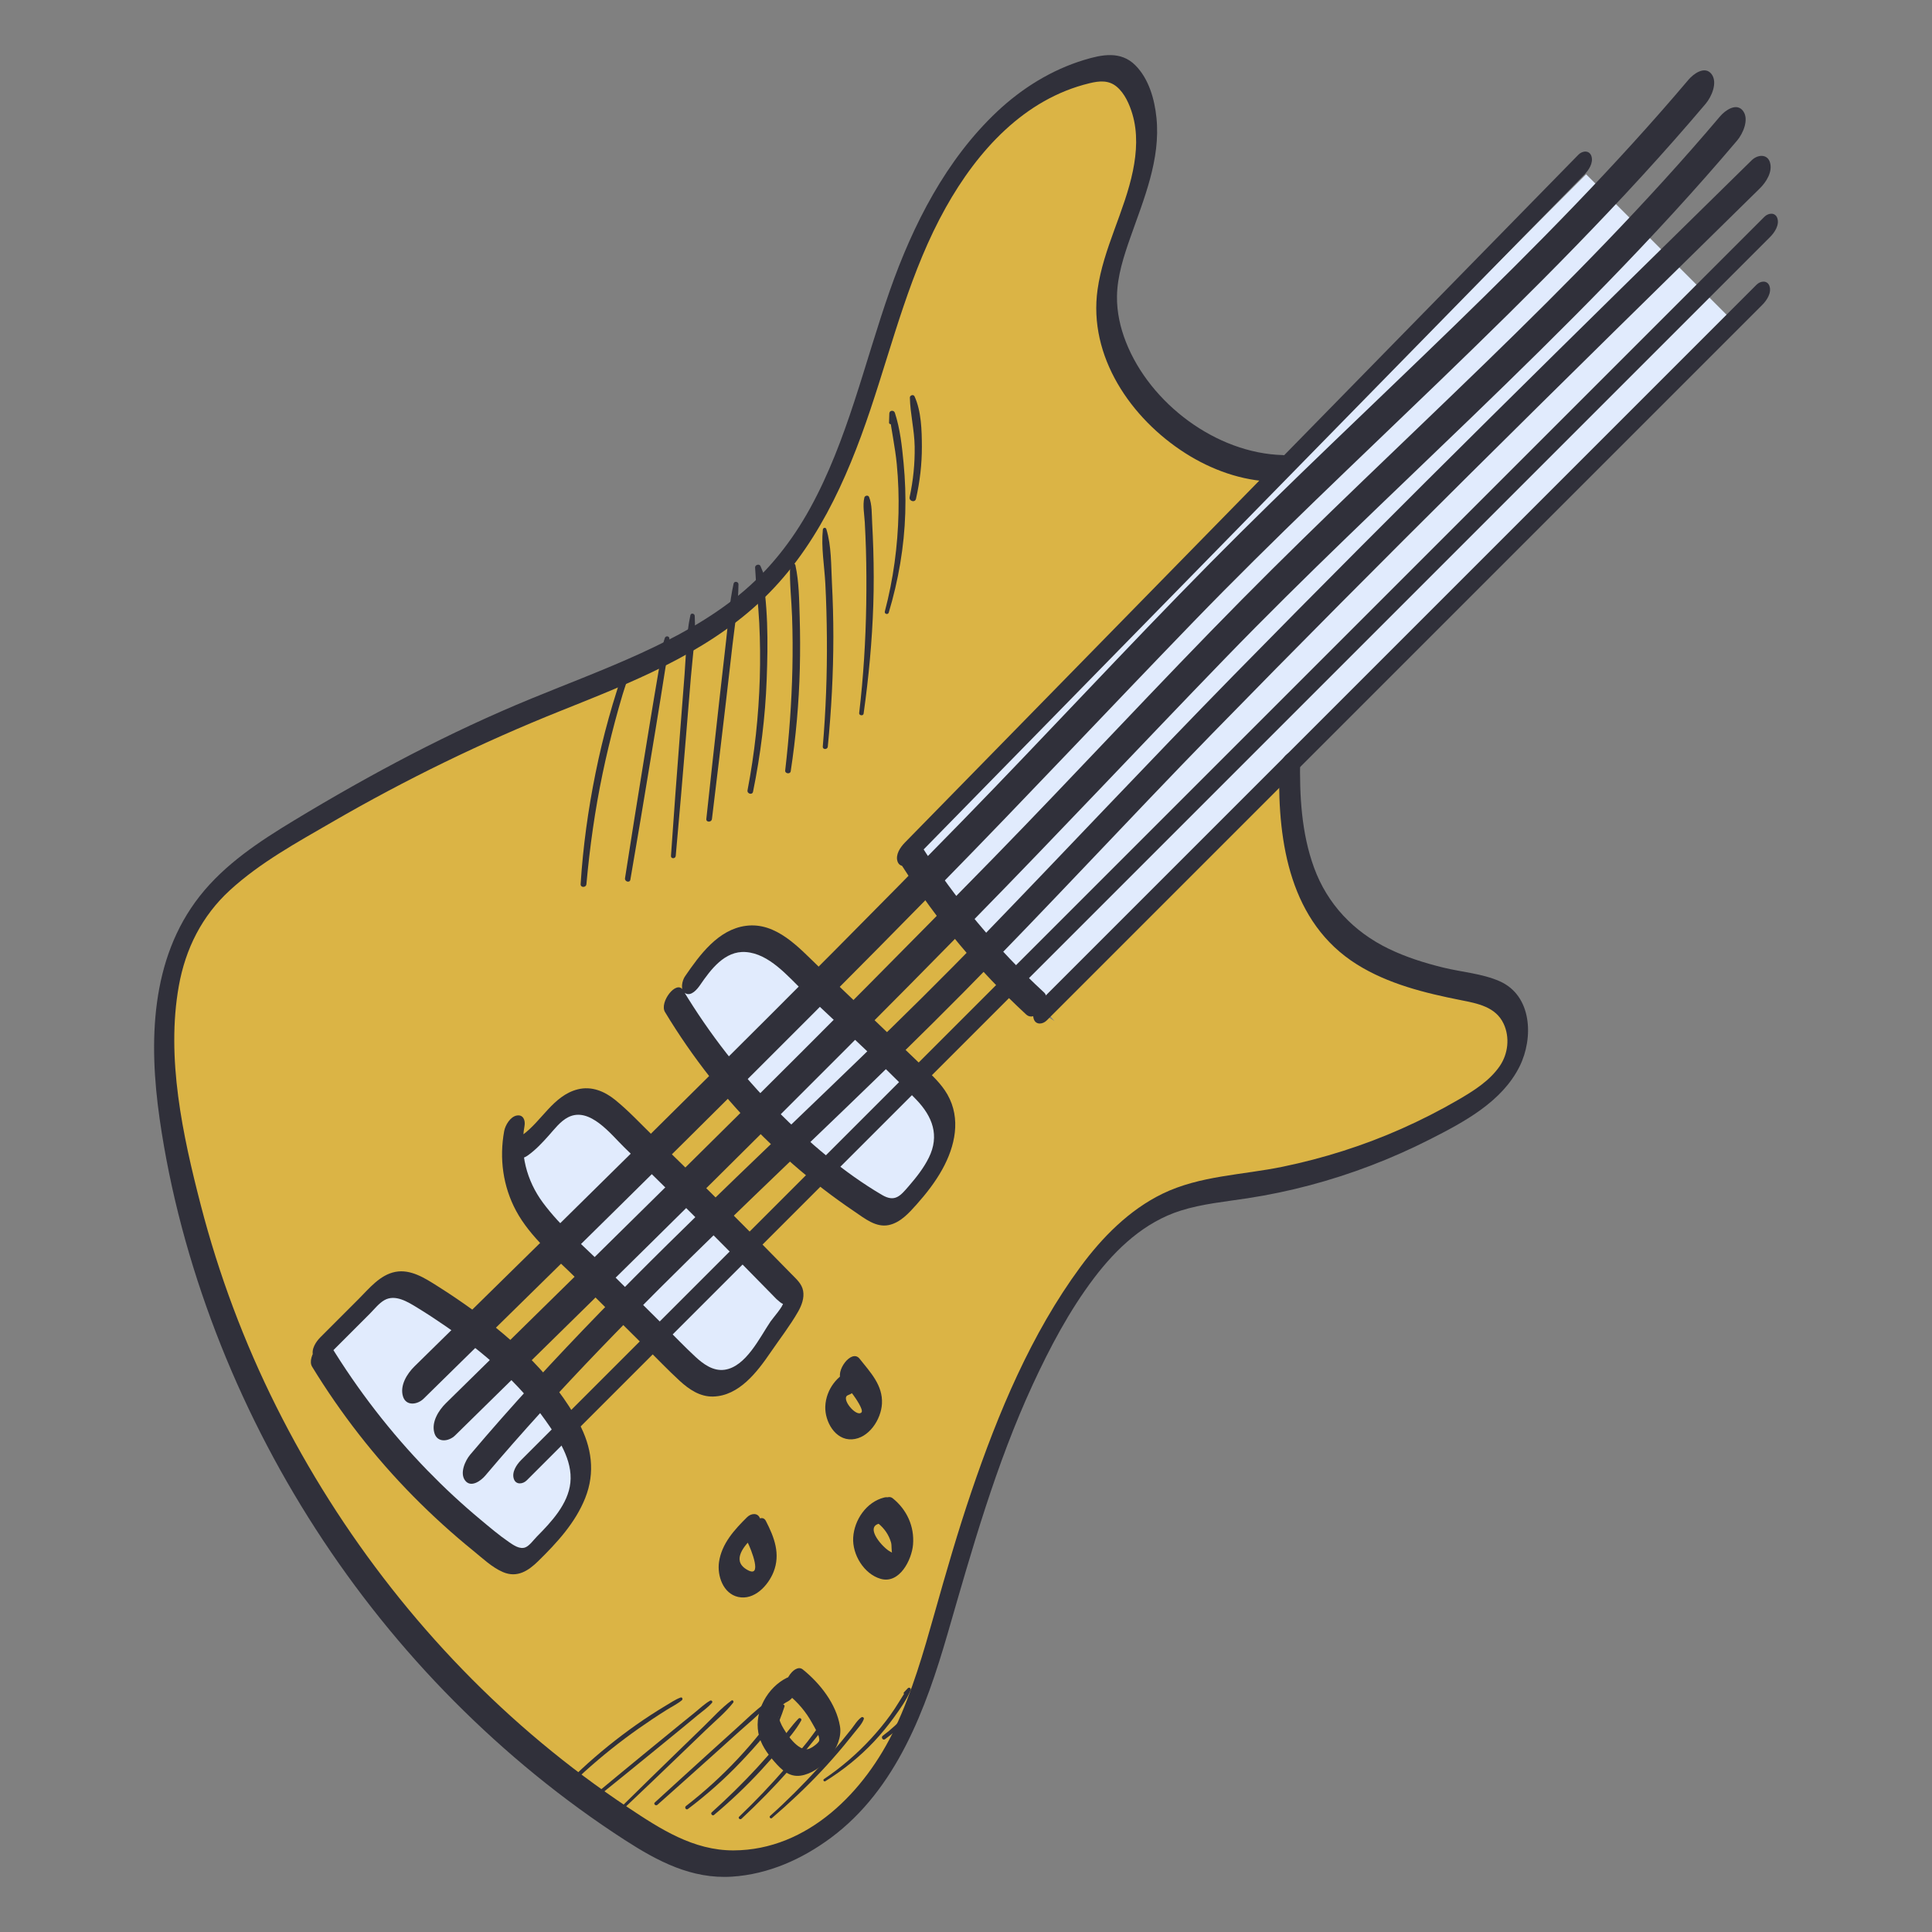
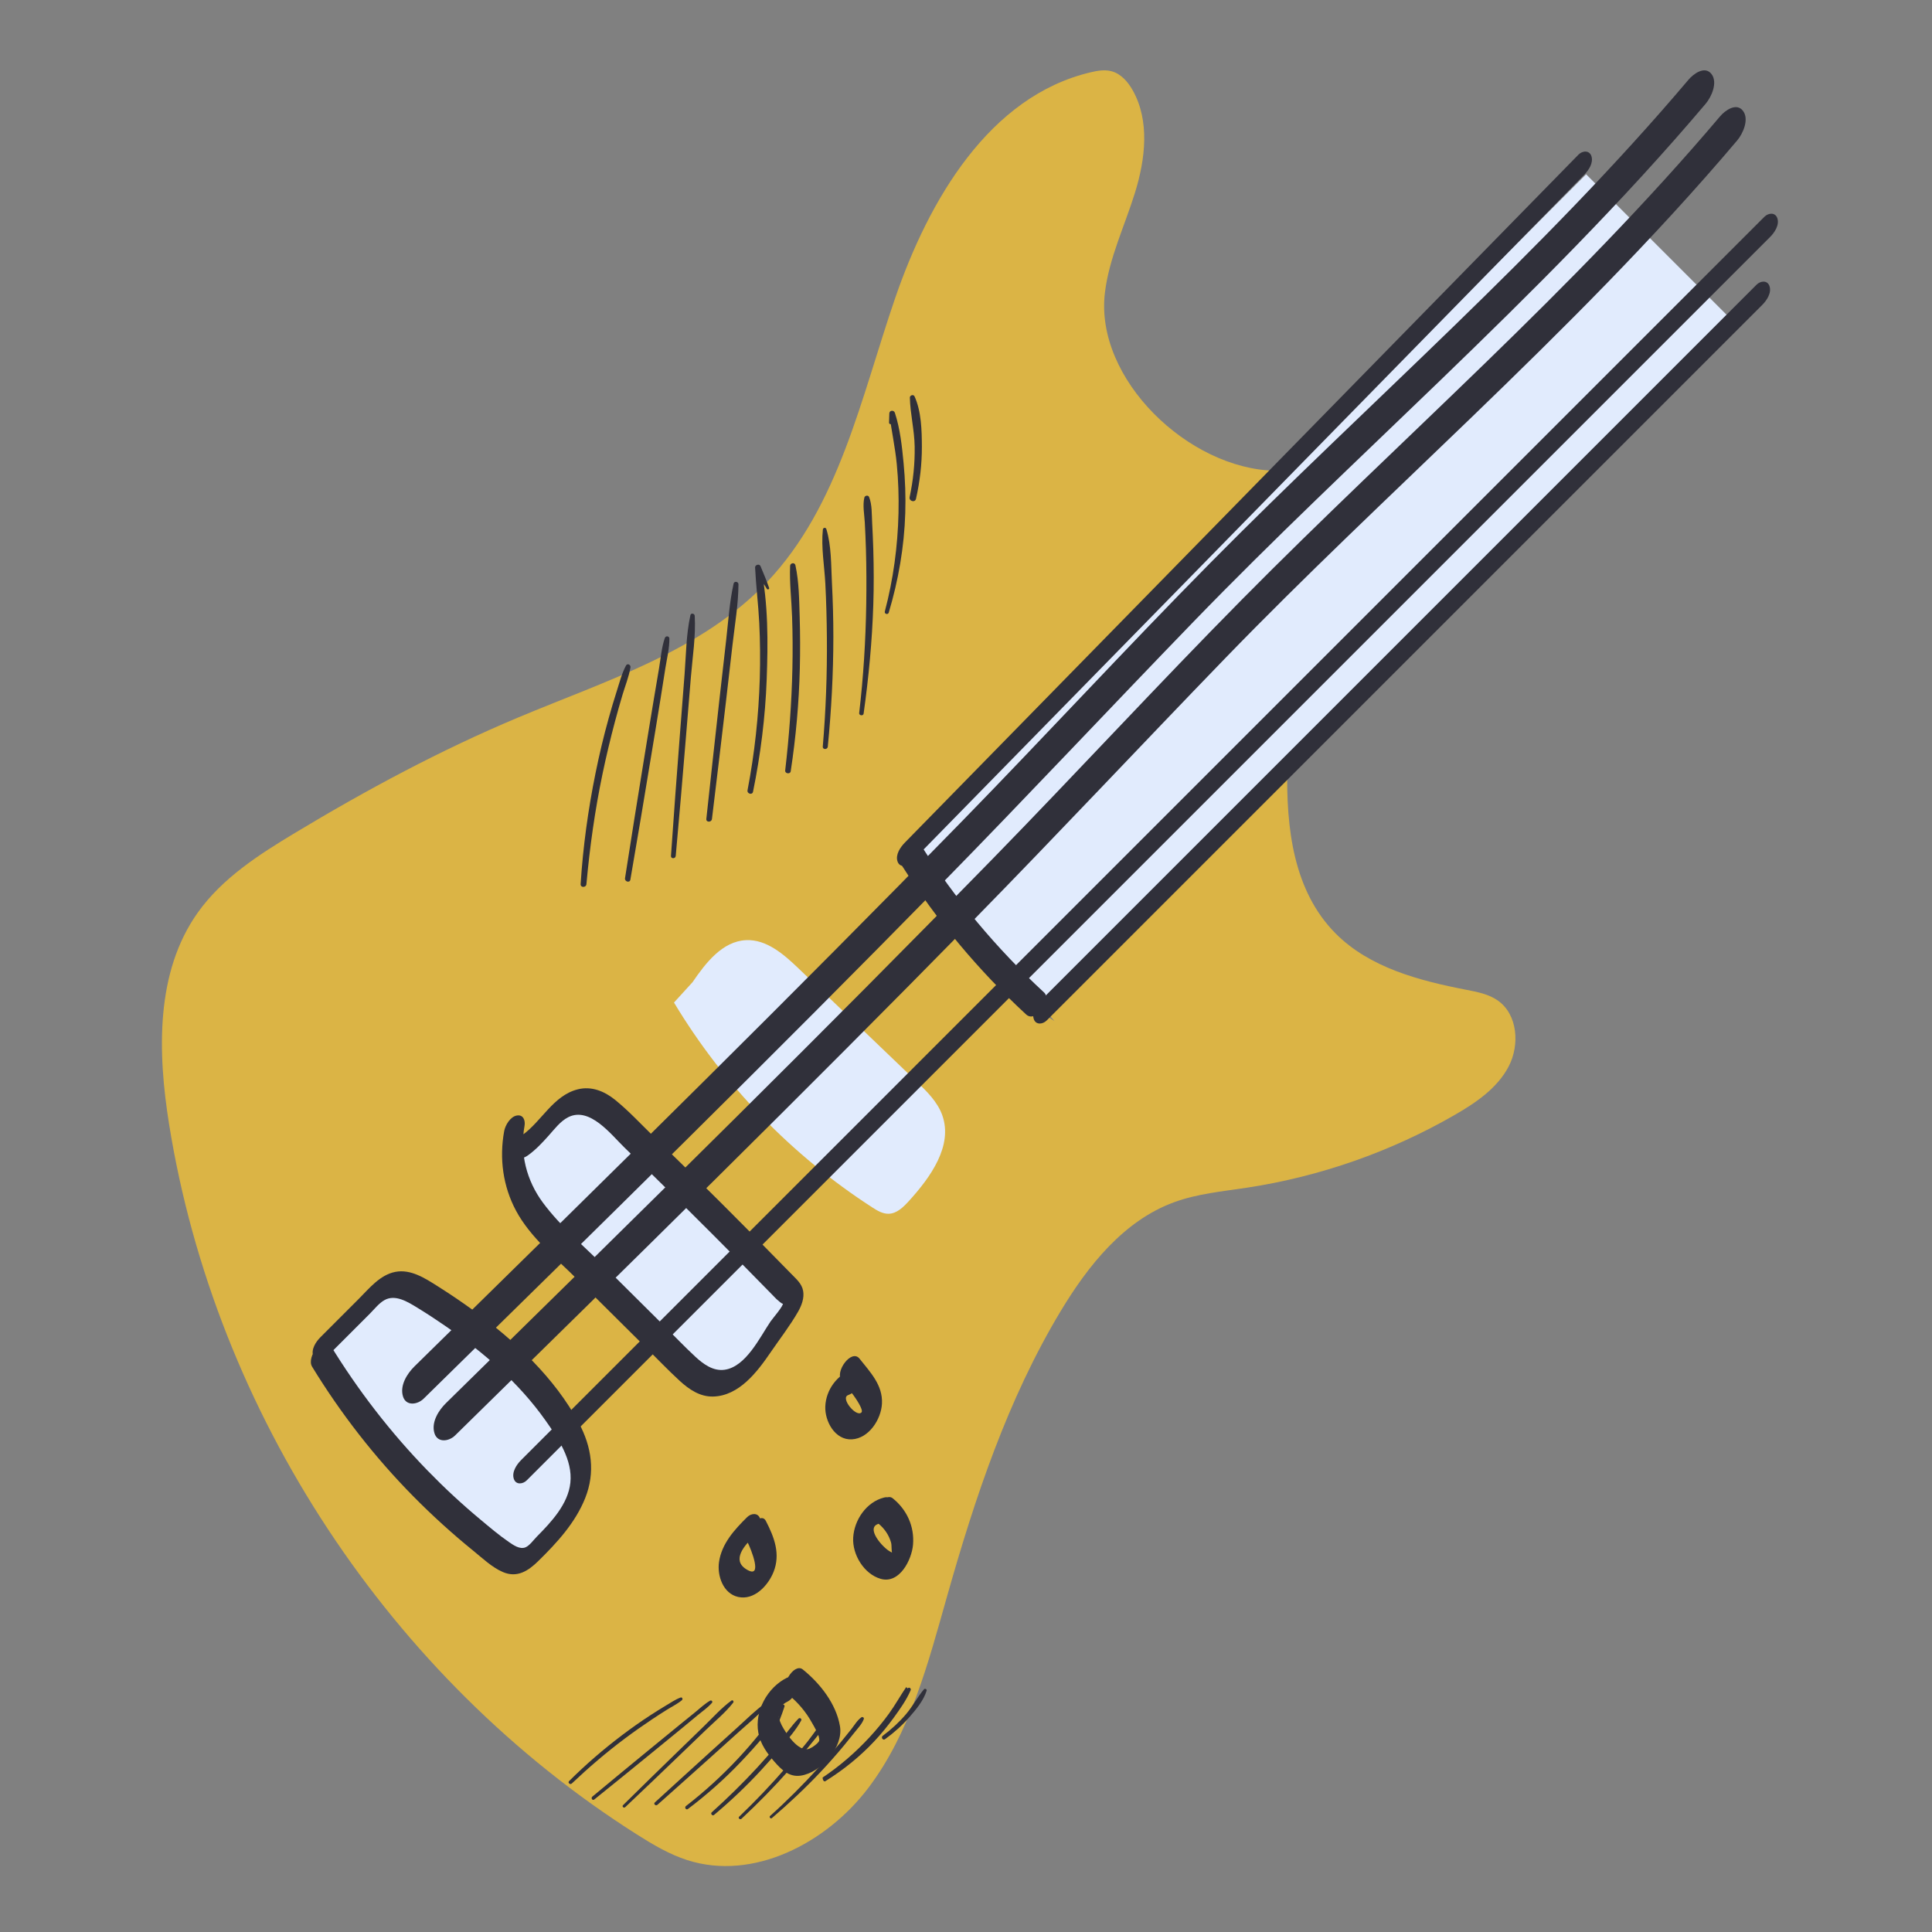
<svg xmlns="http://www.w3.org/2000/svg" version="1.2" baseProfile="tiny" id="Слой_1" x="0px" y="0px" viewBox="0 0 998.4 998.4" overflow="visible" xml:space="preserve">
  <rect x="0" y="0" width="998.4" height="998.4" fill="#808080" stroke="none" />
  <g>
    <polygon fill="#E1EBFD" points="892.878,163.289 819.659,90.071 448.475,461.255 503.946,483.017    536.729,519.438  " />
    <path fill="#DBB445" d="M355.053,961.215c-9.211-2.967-17.635-7.975-25.811-13.153   C201.702,867.307,111.333,730.2,87.408,581.146   c-5.997-37.372-7.11-78.793,14.853-109.627   c12.612-17.696,31.429-29.806,50.046-41.019   c37.124-22.349,75.408-42.92,115.368-59.682   c45.447-19.064,94.882-34.358,128.792-70.137   c37.124-39.165,48.5-95.176,65.988-146.233   c17.473-51.058,48.778-104.82,101.327-117.123   c3.501-0.827,7.195-1.43,10.664-0.494c4.853,1.313,8.439,5.456,10.904,9.837   c8.879,15.773,6.561,35.478,1.221,52.766   c-5.34,17.302-13.439,33.933-15.595,51.9   c-5.332,44.497,43.276,91.157,88.082,91.93l156.898-156.898   c-116.056,118.529-232.104,237.051-348.161,355.564l-4.281,1.886   c26.815,24.574,52.294,50.609,76.273,77.958l-1.592,1.592l6.692,4.25   c-1.692-1.955-3.385-3.91-5.1-5.842l125.453-125.453   c-0.672,31.785,3.184,64.11,24.922,86.034   c17.573,17.712,43.175,24.412,67.665,29.165   c5.611,1.098,11.43,2.203,16.112,5.464c10.379,7.21,11.53,23.013,5.657,34.203   c-5.873,11.19-16.885,18.663-27.828,24.969   c-32.998,19.026-69.574,31.846-107.231,37.588   c-12.72,1.932-25.703,3.107-37.789,7.527   c-25.935,9.49-44.358,32.58-58.6,56.235   c-27.372,45.47-44.296,96.397-58.747,147.462   c-9.776,34.52-18.995,70.323-40.641,98.924   C427.107,952.498,389.194,972.25,355.053,961.215z" />
-     <path fill="#30303A" d="M661.063,398.091c-0.702,37.567,5.675,78.669,40.12,100.27   c16.159,10.134,35.218,14.816,53.729,18.482   c8.605,1.704,18.036,3.43,22.134,12.225c3.266,7.008,2.302,15.521-2.006,21.823   c-5.243,7.671-13.58,12.866-21.462,17.451c-9.487,5.519-19.29,10.503-29.319,14.958   c-19.665,8.737-40.336,15.27-61.405,19.627   c-20.754,4.292-42.76,4.551-62.122,13.965   c-17.187,8.357-31.145,22.51-42.361,37.735   c-25.505,34.621-42.579,75.625-56.336,116.106   c-7.109,20.92-13.22,42.143-19.218,63.402   c-5.634,19.967-11.428,40.122-20.308,58.936   c-15.368,32.561-44.973,63.044-83.449,63.158   c-20.744,0.061-37.811-11.062-54.492-22.161   c-15.537-10.338-30.505-21.528-44.836-33.48   c-57.012-47.548-103.759-107.37-136.961-173.722   c-16.615-33.204-29.723-68.194-39.025-104.139   c-9.33-36.056-18.001-76.033-11.329-113.253   c3.438-19.177,11.934-36.173,26.378-49.412   c15.56-14.262,34.53-24.633,52.692-35.155   c38.193-22.127,77.633-41.321,118.611-57.706   c36.012-14.399,73.355-29.02,102.245-55.785   c28.959-26.83,45.173-63.144,57.515-99.953   c11.789-35.163,20.629-71.6,38.876-104.191   c16.387-29.269,40.534-56.141,74.313-64.266   c5.039-1.212,9.891-1.712,14.105,1.857c4.07,3.447,6.515,9.022,8.006,14.002   c2.866,9.569,2.275,19.727,0.299,29.406   c-4.285,20.98-15.268,40.032-18.272,61.374   c-4.86,34.53,17.238,66.674,45.417,84.592   c13.446,8.55,29.087,14.218,45.104,14.655   c5.839,0.159,11.646-13.546,5.16-13.723c-34.358-0.936-68.529-26.642-81.011-58.397   c-2.985-7.595-4.76-15.591-4.632-23.774c0.162-10.401,3.527-20.644,6.94-30.364   c6.966-19.836,15.635-40.22,13.463-61.737   c-0.967-9.578-3.945-20.202-10.949-27.194c-7.547-7.534-17.315-5.512-26.569-2.686   c-16.774,5.122-31.971,14.574-44.715,26.547   c-26.486,24.884-43.608,58.585-55.521,92.496   c-13.211,37.605-21.875,77.359-41.209,112.535   c-9.378,17.062-21.362,32.277-36.455,44.642   c-15.439,12.649-33.171,22.174-51.261,30.442   c-18.445,8.43-37.443,15.557-56.196,23.257   c-21.16,8.688-41.882,18.384-62.189,28.909   c-20.572,10.662-40.738,22.11-60.56,34.105   c-17.831,10.79-35.733,22.545-48.767,39.109   c-25.651,32.598-26.375,75.712-20.764,114.976   c5.397,37.768,15.446,74.961,29.102,110.563   c27.272,71.097,69.361,136.447,123.037,190.478   c26.77,26.947,56.322,51.154,88.234,71.769   c17.011,10.988,34.575,20.29,55.411,18.956   c18.774-1.202,36.254-9.015,51.22-20.148   c33.872-25.195,48.994-66.597,60.297-105.669   c12.606-43.574,24.841-87.201,43.927-128.504   c8.815-19.076,18.896-38.17,31.614-54.964   c11.606-15.327,26.174-29.033,44.872-34.912   c11.138-3.502,22.822-4.593,34.312-6.349c10.886-1.663,21.68-3.912,32.324-6.734   c21.463-5.689,42.362-13.695,62.156-23.759   c17.526-8.911,37.227-19.336,46.33-37.732   c7.214-14.58,6.523-36.581-10.444-44.006   c-8.977-3.928-19.448-4.67-28.919-6.984c-9.712-2.373-19.283-5.383-28.302-9.743   c-18.044-8.723-31.694-23.019-38.594-41.944   c-6.552-17.97-7.523-37.319-7.169-56.266c0.062-3.321-2.782-4.534-5.511-3.182   C663.18,390.484,661.127,394.662,661.063,398.091L661.063,398.091z" />
    <path fill="#30303A" d="M815.707,79.914c-90.418,92.343-180.835,184.687-271.253,277.03   c-25.634,26.18-51.268,52.36-76.901,78.539   c-2.303,2.353-4.911,6.188-3.733,9.694c1.048,3.118,4.632,2.838,6.677,0.748   c90.418-92.343,180.835-184.687,271.253-277.03   c25.634-26.18,51.268-52.36,76.901-78.539c2.303-2.353,4.911-6.188,3.733-9.694   C821.336,77.544,817.753,77.825,815.707,79.914L815.707,79.914z" />
    <path fill="#30303A" d="M540.895,527.352c47.989-47.989,95.977-95.977,143.966-143.966   c48.224-48.224,96.448-96.448,144.672-144.672   c27.052-27.052,54.105-54.105,81.157-81.157c2.323-2.323,4.904-6.21,3.733-9.694   c-1.056-3.141-4.616-2.809-6.677-0.748c-47.989,47.989-95.977,95.977-143.966,143.966   c-48.224,48.224-96.448,96.448-144.672,144.672   c-27.052,27.052-54.105,54.105-81.157,81.157c-2.323,2.323-4.904,6.21-3.733,9.694   C535.273,529.745,538.833,529.413,540.895,527.352L540.895,527.352z" />
    <g>
      <path fill="#E1EBFD" d="M357.889,507.557c6.867-10.07,15.507-21.18,27.684-21.719    c10.607-0.469,19.54,7.382,27.205,14.728    c20.277,19.433,40.555,38.866,60.832,58.298    c5.338,5.116,10.852,10.496,13.333,17.461    c5.607,15.741-6.023,31.991-17.275,44.344c-2.852,3.131-6.214,6.469-10.448,6.565    c-3.074,0.07-5.882-1.62-8.465-3.289    c-41.615-26.874-76.959-63.394-102.456-105.866L357.889,507.557z" />
      <path fill="#E1EBFD" d="M271.407,592.554c10.638-7.239,17.092-22.871,29.956-22.582    c6.924,0.155,12.616,5.246,17.606,10.049    c29.877,28.759,59.287,58.003,88.215,87.717c1.078,1.107,2.201,2.297,2.533,3.806    c0.487,2.211-0.845,4.372-2.116,6.246c-4.422,6.519-8.843,13.039-13.265,19.558    c-6.278,9.257-14.994,19.672-26.068,18.099    c-6.359-0.903-11.381-5.668-15.939-10.194    c-20.862-20.715-41.724-41.43-62.586-62.145    c-6.079-6.036-12.217-12.146-16.734-19.425    c-7.263-11.705-9.896-26.199-7.215-39.71L271.407,592.554z" />
      <path fill="#E1EBFD" d="M167.057,697.023c8.475-8.479,16.949-16.958,25.424-25.437    c2.613-2.615,5.372-5.319,8.9-6.423c6.127-1.917,12.54,1.478,17.994,4.864    c28.286,17.559,55.239,38.852,72.549,67.292    c4.144,6.808,7.77,14.222,8.284,22.174    c1.12,17.32-12.263,31.784-24.69,43.902c-1.589,1.55-3.259,3.149-5.372,3.829    c-4.306,1.385-8.739-1.423-12.346-4.153    c-36.65-27.745-68.002-62.462-91.88-101.74L167.057,697.023z" />
    </g>
-     <path fill="#30303A" d="M361.786,509.045c5.463-7.956,12.737-17.815,23.562-17.062   c12.165,0.846,21.678,12.432,29.851,20.265   c19.406,18.598,39.688,36.612,58.303,56   c8.402,8.751,12.132,18.582,6.479,30.017c-2.639,5.339-6.394,10.088-10.264,14.576   c-4.402,5.106-7.187,8.614-13.902,4.675   c-19.795-11.613-38.057-27.355-54.209-43.548   c-18.675-18.722-34.989-39.684-48.656-62.316   c-3.323-5.503-12.345,6.294-9.304,11.33   c14.237,23.576,31.351,45.336,51,64.642   c9.712,9.543,19.983,18.529,30.779,26.827   c5.236,4.025,10.596,7.89,16.069,11.587c5.179,3.498,11.126,8.466,17.835,7.03   c5.951-1.273,10.353-6.181,14.226-10.514c5.023-5.619,9.762-11.683,13.418-18.294   c6.618-11.968,9.734-26.153,2.641-38.636   c-3.208-5.646-8.13-10.099-12.766-14.545c-6.128-5.877-12.261-11.75-18.391-17.625   c-11.789-11.298-23.578-22.596-35.368-33.894   c-10.254-9.827-21.943-23.219-37.689-21.115   c-14.313,1.912-23.847,15.088-31.408,26.098c-1.471,2.143-2.678,7.114,0.147,8.745   C357.209,515.063,360.36,511.122,361.786,509.045L361.786,509.045z" />
    <path fill="#30303A" d="M272.879,597.014c4.006-2.86,7.358-6.485,10.633-10.134   c2.994-3.336,6.022-7.445,10.099-9.525c11.124-5.676,22.214,9.006,29.097,15.672   c20.48,19.835,40.739,39.897,60.771,60.184   c5.008,5.072,10.002,10.157,14.982,15.257c0.905,0.927,1.816,1.85,2.715,2.783   c-0.282-0.293,4.027,3.812,3.464,2.073c0.446,1.377-5.371,7.996-6.462,9.605   c-5.519,8.138-12.703,23.416-23.784,24.93   c-5.897,0.806-10.995-2.973-15.09-6.767   c-5.576-5.166-10.837-10.719-16.23-16.074   c-10.199-10.127-20.398-20.255-30.598-30.382   c-10.752-10.676-22.868-20.931-31.923-33.142   c-8.474-11.428-12.059-25.577-9.501-39.617c0.519-2.851-0.61-6.004-3.987-5.409   c-3.377,0.596-5.973,5.031-6.529,8.079c-2.566,14.081-0.637,28.523,6.167,41.179   c7.288,13.555,20.132,24.018,30.905,34.715   c12.054,11.969,24.107,23.937,36.161,35.906   c5.782,5.741,11.43,11.669,17.427,17.185c4.819,4.432,10.496,8.334,17.327,8.162   c13.443-0.338,22.826-12.786,29.71-22.858c4.721-6.909,10.041-13.751,14.2-21.014   c1.812-3.163,3.285-7.078,2.59-10.777c-0.686-3.646-3.416-5.972-5.9-8.518   c-23.528-24.119-47.375-47.927-71.531-71.417   c-6.446-6.269-12.7-13.042-19.694-18.709   c-5.523-4.475-12.236-7.271-19.388-5.448   c-12.653,3.225-18.587,16.486-28.577,23.619   C264.619,590.367,264.896,602.714,272.879,597.014L272.879,597.014z" />
    <path fill="#30303A" d="M168.529,701.483c5.179-5.182,10.358-10.363,15.537-15.545   c2.354-2.355,4.708-4.711,7.062-7.066c2.307-2.308,4.655-5.36,7.506-6.988   c5.625-3.212,12.147,0.922,16.99,3.877c5.139,3.135,10.171,6.464,15.124,9.884   c19.397,13.391,37.474,29.042,51.144,48.39   c6.487,9.181,14.117,20.398,12.854,32.206   c-1.182,11.051-9.849,20.274-17.299,27.809c-1.631,1.649-3.789,4.699-5.898,5.562   c-2.965,1.214-6.313-1.203-8.61-2.779c-5.13-3.519-9.942-7.631-14.717-11.609   c-9.499-7.914-18.566-16.326-27.186-25.189   c-19.205-19.746-36.103-41.632-50.464-65.131   c-3.359-5.497-12.372,6.31-9.304,11.33   c14.806,24.227,32.31,46.737,52.25,66.957   c9.847,9.985,20.253,19.439,31.15,28.266c4.724,3.826,9.634,8.573,15.292,10.968   c7.291,3.086,13.009-0.628,18.161-5.677c9.687-9.493,19.203-19.814,24.294-32.599   c5.286-13.275,3.358-26.422-3.273-38.796   c-12.549-23.418-32.971-42.418-54.185-57.932   c-6.194-4.53-12.568-8.811-19.055-12.91c-6.336-4.003-13.693-8.758-21.574-7.248   c-7.974,1.529-13.538,8.559-18.97,13.994   c-6.591,6.595-13.183,13.189-19.774,19.784c-2.323,2.324-4.904,6.21-3.733,9.694   C162.907,703.875,166.468,703.545,168.529,701.483L168.529,701.483z" />
    <path fill="#30303A" d="M386.107,784.004c-6.559,6.469-13.162,13.696-14.541,23.193   c-1.03,7.092,2.125,16.311,9.872,18.054c8.308,1.869,15.489-5.85,18.293-12.871   c3.72-9.315,0.393-18.003-3.956-26.407c-2.867-5.539-12.005,6.111-9.304,11.33   c1.302,2.515,8.37,19.427-0.863,13.614c-7.66-4.822-0.67-12.413,3.445-16.471   c2.336-2.304,4.899-6.225,3.733-9.694   C391.723,781.596,388.178,781.961,386.107,784.004L386.107,784.004z" />
    <path fill="#30303A" d="M440.828,707.468c-8.118,2.857-13.988,10.647-14.34,19.329   c-0.311,7.646,4.99,17.494,13.743,17.013c8.81-0.484,15.09-10.33,15.534-18.384   c0.53-9.62-6.043-16.305-11.584-23.306c-4.168-5.267-12.919,6.762-9.304,11.33   c1.983,2.505,4.156,4.87,6.065,7.432c0.962,1.291,5.433,7.68,4.257,8.991   c-2.549,2.842-11.151-7.426-6.913-8.917c3.381-1.19,5.931-4.561,6.529-8.079   C445.222,710.478,444.273,706.256,440.828,707.468L440.828,707.468z" />
    <path fill="#30303A" d="M456.849,773.889c-9.115,2.289-15.41,11.555-15.948,20.704   c-0.509,8.674,5.513,18.798,14.191,21.298   c9.742,2.807,16.082-9.841,16.734-17.657c0.784-9.408-3.186-18.077-10.471-23.946   c-4.532-3.65-12.433,9.017-7.5,12.99c3.131,2.522,5.484,5.915,6.597,9.795   c0.482,1.678,0.062,4.248,0.674,5.713c-0.477,1.585-0.126,1.512,1.053-0.217   c-0.788-0.062-1.501-0.31-2.139-0.744c-3.56-1.735-13.344-12.537-5.733-14.449   C459.722,786.017,464.22,772.038,456.849,773.889L456.849,773.889z" />
    <path fill="#30303A" d="M406.662,867.02c-10.075,4.988-16.803,17.185-14.781,28.394   c1.041,5.773,4.5,10.599,8.279,14.931c3.625,4.154,7.652,8.136,13.621,7.254   c10.598-1.566,22.111-14.722,20.297-25.516   c-1.952-11.616-10.311-22.199-19.24-29.373c-4.539-3.647-12.437,9.023-7.5,12.99   c5.039,4.049,9.221,9.033,12.338,14.704c1.193,2.171,3.981,6.485,3.679,9.042   c-0.139,1.18-3.847,3.937-5.61,4.389c-5.375,1.38-11.641-8.143-13.756-12.228   c-2.552-4.931-2.348-9.631,2.88-12.219c3.062-1.516,5.477-5.792,5.303-9.186   C412.003,866.892,409.591,865.57,406.662,867.02L406.662,867.02z" />
    <path fill="#30303A" d="M466.395,447.799c17.913,28.135,39.366,53.808,63.872,76.433   c5.088,4.698,13.438-7.513,9.304-11.33   c-24.506-22.625-45.96-48.298-63.872-76.433   C472.214,430.994,463.237,442.84,466.395,447.799L466.395,447.799z" />
    <path fill="#30303A" d="M235.179,741.794c89.89-88.218,179.787-176.443,267.955-266.388   c43.731-44.612,86.417-90.204,129.858-135.087   c41.236-42.605,84.503-83.189,127.152-124.36   c47.651-45.999,94.762-92.754,137.567-143.361   c3.012-3.561,6.312-10.954,3.026-15.298c-3.399-4.492-9.309-0.188-11.861,2.83   c-75.789,89.602-164.851,166.515-247.203,249.809   c-43.349,43.844-85.131,89.235-128.194,133.366   c-43.751,44.836-87.958,89.226-132.402,133.375   c-50.003,49.672-100.306,99.04-150.609,148.407   c-3.84,3.768-7.674,9.863-5.972,15.51   C226.05,745.757,231.963,744.949,235.179,741.794L235.179,741.794z" />
    <path fill="#30303A" d="M218.923,722.793c89.89-88.218,179.787-176.443,267.955-266.388   c43.731-44.612,86.417-90.204,129.858-135.087   c41.236-42.605,84.503-83.189,127.152-124.36   c47.65-45.999,94.762-92.754,137.567-143.361   c3.012-3.561,6.312-10.954,3.026-15.298c-3.399-4.492-9.309-0.188-11.861,2.83   c-75.789,89.602-164.851,166.515-247.203,249.809   c-43.349,43.844-85.131,89.235-128.194,133.366   c-43.751,44.836-87.958,89.226-132.402,133.375   c-50.003,49.672-100.306,99.04-150.609,148.407   c-3.84,3.768-7.674,9.863-5.972,15.51   C209.795,726.757,215.708,725.949,218.923,722.793L218.923,722.793z" />
    <path fill="#30303A" d="M911.8,112.022c-83.788,83.788-167.577,167.576-251.365,251.365   c-83.318,83.318-166.635,166.635-249.953,249.953   c-47.072,47.072-94.144,94.144-141.216,141.216c-2.323,2.323-4.904,6.21-3.733,9.694   c1.056,3.141,4.616,2.809,6.677,0.748c83.788-83.788,167.577-167.576,251.365-251.365   c83.318-83.318,166.635-166.635,249.953-249.953   c47.072-47.072,94.144-94.144,141.216-141.216c2.323-2.323,4.904-6.21,3.733-9.694   C917.421,109.629,913.861,109.961,911.8,112.022L911.8,112.022z" />
-     <path fill="#30303A" d="M905.28,82.763c-89.89,88.218-179.787,176.443-267.955,266.388   c-43.644,44.524-86.245,90.027-129.601,134.822   c-41.322,42.694-84.671,83.368-127.41,124.625   c-47.563,45.915-94.583,92.582-137.309,143.096   c-2.624,3.102-5.54,9.603-2.647,13.386c2.992,3.913,8.131,0.181,10.378-2.476   c75.868-89.696,165.022-166.693,247.461-250.074   c43.348-43.844,85.131-89.235,128.194-133.366   c43.751-44.836,87.958-89.226,132.402-133.375   c50.003-49.672,100.306-99.04,150.609-148.407   c3.309-3.247,6.801-8.685,5.226-13.571   C913.19,79.349,908.149,79.948,905.28,82.763L905.28,82.763z" />
    <g>
      <g>
        <path fill="#30303A" d="M295.492,921.655c8.718-8.255,17.853-16.083,27.471-23.273     c4.613-3.453,9.339-6.768,14.133-9.972c2.461-1.641,4.942-3.237,7.449-4.807     c2.566-1.615,5.489-3.049,7.826-4.972c0.644-0.524,0.216-1.722-0.681-1.393     c-2.656,0.976-5.166,2.707-7.595,4.15c-2.66,1.58-5.276,3.239-7.876,4.922     c-5.075,3.293-10.009,6.783-14.835,10.435     c-9.616,7.275-18.749,15.145-27.279,23.66     C293.241,921.261,294.626,922.473,295.492,921.655L295.492,921.655z" />
      </g>
      <g>
        <path fill="#30303A" d="M307.073,929.945c10.322-8.294,20.594-16.64,30.842-25.015     c5.008-4.089,10.032-8.161,15.015-12.278c2.548-2.112,5.106-4.221,7.653-6.332     c2.448-2.018,5.24-3.943,7.33-6.329c0.581-0.66-0.234-1.552-0.967-1.132     c-2.818,1.609-5.319,4.034-7.832,6.072c-2.572,2.081-5.144,4.164-7.716,6.246     c-5.023,4.068-10.006,8.184-15.015,12.278     c-10.121,8.299-20.227,16.623-30.293,24.998     C305.223,929.176,306.175,930.671,307.073,929.945L307.073,929.945z" />
      </g>
      <g>
        <path fill="#30303A" d="M323.1,933.883c9.407-8.897,18.764-17.85,28.097-26.828     c4.552-4.377,9.105-8.755,13.657-13.132     c4.704-4.526,10.015-8.908,14.049-14.05c0.468-0.604-0.229-1.574-0.919-1.071     c-5.093,3.722-9.5,8.663-14.014,13.053c-4.64,4.509-9.29,9.016-13.93,13.525     c-9.394,9.126-18.77,18.269-28.08,27.476     C321.25,933.555,322.386,934.554,323.1,933.883L323.1,933.883z" />
      </g>
      <g>
        <path fill="#30303A" d="M339.74,932.67c9.478-8.459,18.979-16.888,28.415-25.389     c4.594-4.142,9.199-8.284,13.793-12.426c4.803-4.322,9.954-8.471,14.263-13.282     c0.581-0.66-0.286-1.74-1.034-1.199c-4.921,3.574-9.304,7.964-13.815,12.042     c-4.822,4.363-9.654,8.724-14.475,13.087     c-9.53,8.614-18.994,17.3-28.492,25.955     C337.526,932.247,338.884,933.438,339.74,932.67L339.74,932.67z" />
      </g>
      <g>
        <path fill="#30303A" d="M355.487,934.842c9.687-7.324,18.84-15.39,27.209-24.199     c8.237-8.663,16.676-18.104,22.622-28.527     c-0.574-0.203-1.157-0.408-1.741-0.613c-0.536,2.392-1.095,4.798-1.486,7.219     c-0.068,0.427,0.57,0.707,0.753,0.265c0.957-2.327,1.756-4.722,2.563-7.105     c0.294-0.884-1.062-1.504-1.609-0.814c-3.72,4.648-7.065,9.586-10.777,14.245     c-3.723,4.663-7.627,9.177-11.7,13.531c-8.297,8.853-17.243,17.038-26.839,24.46     C353.546,934.023,354.541,935.561,355.487,934.842L355.487,934.842z" />
      </g>
      <g>
        <path fill="#30303A" d="M368.952,937.938c8.527-7.135,16.594-14.784,24.151-22.939     c3.746-4.043,7.382-8.189,10.906-12.432c3.503-4.237,7.353-8.633,10.029-13.46     c0.485-0.879-0.746-1.664-1.414-0.974c-3.784,3.933-6.959,8.584-10.437,12.797     c-3.497,4.256-7.125,8.412-10.863,12.464     c-7.464,8.1-15.354,15.814-23.544,23.178     C367.024,937.255,368.159,938.598,368.952,937.938L368.952,937.938z" />
      </g>
      <g>
        <path fill="#30303A" d="M383.181,939.883c8.649-8.066,16.953-16.517,24.779-25.385     c3.866-4.377,7.604-8.872,11.236-13.44c3.509-4.411,7.686-8.926,10.025-14.076     c0.278-0.609-0.463-1.078-0.937-0.643c-4.22,3.893-7.384,9.126-10.953,13.629     c-3.634,4.576-7.379,9.052-11.211,13.464     c-7.655,8.826-15.7,17.291-24.139,25.369     C381.226,939.526,382.43,940.587,383.181,939.883L383.181,939.883z" />
      </g>
      <g>
        <path fill="#30303A" d="M398.871,939.551c8.951-7.675,17.55-15.744,25.632-24.336     c4.066-4.322,7.969-8.782,11.762-13.344c1.845-2.226,3.664-4.476,5.457-6.748     c1.631-2.074,3.81-4.306,4.685-6.82c0.234-0.691-0.714-1.233-1.257-0.854     c-2.103,1.474-3.611,4.077-5.189,6.087c-1.793,2.271-3.613,4.521-5.457,6.747     c-3.793,4.561-7.706,9.021-11.694,13.406     c-7.883,8.656-16.165,16.952-24.883,24.767     C397.319,939.002,398.245,940.086,398.871,939.551L398.871,939.551z" />
      </g>
      <g>
-         <path fill="#30303A" d="M426.515,920.466c9.218-5.746,17.756-12.596,25.195-20.521     c3.692-3.928,7.113-8.111,10.279-12.474c3.181-4.387,6.46-9.006,8.606-14.002     c0.394-0.929-0.758-1.802-1.484-1.023c-0.673,0.713-1.346,1.426-2.008,2.14     c-0.416,0.446,0.173,1.114,0.683,0.798c0.835-0.523,1.661-1.047,2.496-1.57     c-0.434-0.391-0.878-0.784-1.312-1.175c-3.061,4.49-5.672,9.248-8.869,13.66     c-3.084,4.262-6.44,8.323-10.008,12.189     c-7.276,7.875-15.389,14.911-24.3,20.882     C425.09,919.84,425.797,920.912,426.515,920.466L426.515,920.466z" />
+         <path fill="#30303A" d="M426.515,920.466c9.218-5.746,17.756-12.596,25.195-20.521     c3.692-3.928,7.113-8.111,10.279-12.474c3.181-4.387,6.46-9.006,8.606-14.002     c0.394-0.929-0.758-1.802-1.484-1.023c-0.673,0.713-1.346,1.426-2.008,2.14     c0.835-0.523,1.661-1.047,2.496-1.57     c-0.434-0.391-0.878-0.784-1.312-1.175c-3.061,4.49-5.672,9.248-8.869,13.66     c-3.084,4.262-6.44,8.323-10.008,12.189     c-7.276,7.875-15.389,14.911-24.3,20.882     C425.09,919.84,425.797,920.912,426.515,920.466L426.515,920.466z" />
      </g>
      <g>
        <path fill="#30303A" d="M457.356,898.769c4.595-3.317,8.825-7.112,12.566-11.377     c3.426-3.912,7.395-8.642,8.927-13.696c0.242-0.778-0.893-1.294-1.389-0.705     c-3.388,4.023-5.824,8.811-9.265,12.845c-3.561,4.174-7.594,7.895-12.006,11.16     C455.102,897.806,456.241,899.57,457.356,898.769L457.356,898.769z" />
      </g>
    </g>
    <g>
      <g>
        <path fill="#30303A" d="M303.046,456.896c1.728-19.167,4.409-38.261,8.349-57.102     c1.885-9.042,4.051-18.038,6.417-26.971c1.218-4.581,2.509-9.131,3.857-13.676     c1.372-4.662,3.365-9.485,4.136-14.275c0.218-1.312-1.567-2.299-2.295-0.953     c-2.158,3.988-3.339,8.731-4.73,13.041c-1.523,4.719-2.908,9.487-4.25,14.267     c-2.609,9.338-4.84,18.765-6.769,28.272     c-3.846,18.941-6.481,38.084-7.707,57.363     C299.922,458.808,302.871,458.796,303.046,456.896L303.046,456.896z" />
      </g>
      <g>
        <path fill="#30303A" d="M325.756,454.582c3.614-20.914,7.114-41.836,10.552-62.769     c1.684-10.225,3.407-20.446,5.031-30.678c0.824-5.24,1.662-10.487,2.487-15.726     c0.803-5.021,2.118-10.295,2.1-15.38c-0.001-1.41-1.927-1.618-2.363-0.336     c-1.681,4.922-2.118,10.488-2.977,15.602c-0.885,5.229-1.769,10.459-2.653,15.69     c-1.726,10.216-3.351,20.447-5.031,30.678     c-3.368,20.706-6.69,41.427-9.911,62.166     C322.717,455.619,325.447,456.406,325.756,454.582L325.756,454.582z" />
      </g>
      <g>
        <path fill="#30303A" d="M349.197,442.323c1.875-20.668,3.631-41.351,5.331-62.039     c0.831-10.088,1.662-20.177,2.494-30.265     c0.857-10.428,2.594-21.327,1.992-31.784c-0.077-1.222-1.945-1.649-2.24-0.313     c-2.176,9.874-2.235,20.485-3.007,30.549     c-0.798,10.339-1.608,20.688-2.406,31.027     c-1.616,20.93-3.195,41.861-4.624,62.799     C346.625,443.89,349.05,443.887,349.197,442.323L349.197,442.323z" />
      </g>
      <g>
        <path fill="#30303A" d="M367.915,423.223c2.424-20.217,4.909-40.424,7.239-60.645     c1.131-9.851,2.275-19.711,3.406-29.561     c1.191-10.289,2.985-20.736,3.064-31.089c-0.001-1.41-2.188-1.788-2.514-0.345     c-2.126,9.514-2.741,19.438-3.839,29.122     c-1.171,10.357-2.355,20.722-3.526,31.079     c-2.323,20.459-4.49,40.934-6.732,61.407     C364.803,425.062,367.7,425.053,367.915,423.223L367.915,423.223z" />
      </g>
      <g>
        <path fill="#30303A" d="M389.147,409.139c3.879-19.075,6.331-38.476,7.051-57.936     c0.717-19.147,0.852-39.443-3.051-58.276c-0.905,0.365-1.824,0.736-2.743,1.109     c1.892,3.444,3.77,6.928,5.868,10.253c0.371,0.586,1.435,0.245,1.186-0.48     c-1.317-3.812-2.896-7.539-4.452-11.258c-0.584-1.375-2.871-0.683-2.797,0.727     c0.456,9.531,1.67,19.014,2.147,28.55c0.469,9.553,0.562,19.118,0.281,28.669     c-0.587,19.439-2.663,38.763-6.329,57.858     C385.945,410.212,388.771,411.006,389.147,409.139L389.147,409.139z" />
      </g>
      <g>
        <path fill="#30303A" d="M408.615,398.584c2.685-17.616,4.273-35.366,4.711-53.18     c0.217-8.831,0.192-17.67-0.07-26.507c-0.281-8.808-0.314-18.173-2.215-26.813     c-0.349-1.571-2.661-1.21-2.732,0.329c-0.379,8.739,0.736,17.697,1.022,26.449     c0.308,8.823,0.353,17.666,0.157,26.5     c-0.385,17.651-1.69,35.288-3.728,52.823     C405.573,399.807,408.361,400.218,408.615,398.584L408.615,398.584z" />
      </g>
      <g>
        <path fill="#30303A" d="M427.782,385.837c1.845-18.865,2.868-37.828,2.872-56.786     c0.006-9.36-0.265-18.727-0.742-28.069c-0.458-9.022-0.225-18.879-2.873-27.55     c-0.312-1.026-1.7-0.805-1.809,0.22c-0.945,9.153,0.8,18.799,1.284,27.995     c0.483,9.353,0.727,18.704,0.798,28.071     c0.155,18.726-0.54,37.431-2.121,56.089     C425.052,387.48,427.624,387.479,427.782,385.837L427.782,385.837z" />
      </g>
      <g>
        <path fill="#30303A" d="M446.29,368.801c2.624-18.716,4.405-37.532,5.01-56.429     c0.306-9.506,0.269-19.006-0.009-28.511c-0.143-4.632-0.341-9.265-0.594-13.897     c-0.238-4.223,0.015-9.216-1.599-13.165c-0.451-1.078-2.166-0.726-2.417,0.306     c-0.965,4.001-0.019,8.729,0.216,12.819c0.252,4.631,0.45,9.264,0.593,13.896     c0.277,9.504,0.302,19.014,0.157,28.514     c-0.298,18.763-1.459,37.516-3.652,56.154     C443.842,369.787,446.106,370.109,446.29,368.801L446.29,368.801z" />
      </g>
      <g>
        <path fill="#30303A" d="M459.286,316.551c4.989-16.681,7.991-33.967,8.529-51.38     c0.274-8.635-0.049-17.292-0.869-25.893c-0.827-8.646-1.782-17.675-4.5-25.956     c-0.511-1.535-2.821-1.363-2.869,0.343c-0.053,1.57-0.106,3.14-0.146,4.701     c-0.027,0.977,1.389,1.156,1.667,0.235c0.45-1.514,0.886-3.02,1.336-4.534     c-0.936-0.01-1.886-0.011-2.822-0.021c1.08,8.642,2.986,17.131,3.821,25.823     c0.811,8.394,1.083,16.833,0.892,25.262c-0.397,17.181-2.689,34.24-7.071,50.866     C456.909,317.31,458.895,317.849,459.286,316.551L459.286,316.551z" />
      </g>
      <g>
        <path fill="#30303A" d="M473.356,257.772c2.007-8.86,3.068-17.906,3.043-26.999     c-0.029-8.335-0.274-18.229-3.79-25.928c-0.534-1.192-2.445-0.608-2.417,0.625     c0.192,8.428,2.341,16.767,2.481,25.265c0.145,8.793-0.757,17.542-2.601,26.144     C469.625,259.003,472.865,259.917,473.356,257.772L473.356,257.772z" />
      </g>
    </g>
  </g>
</svg>